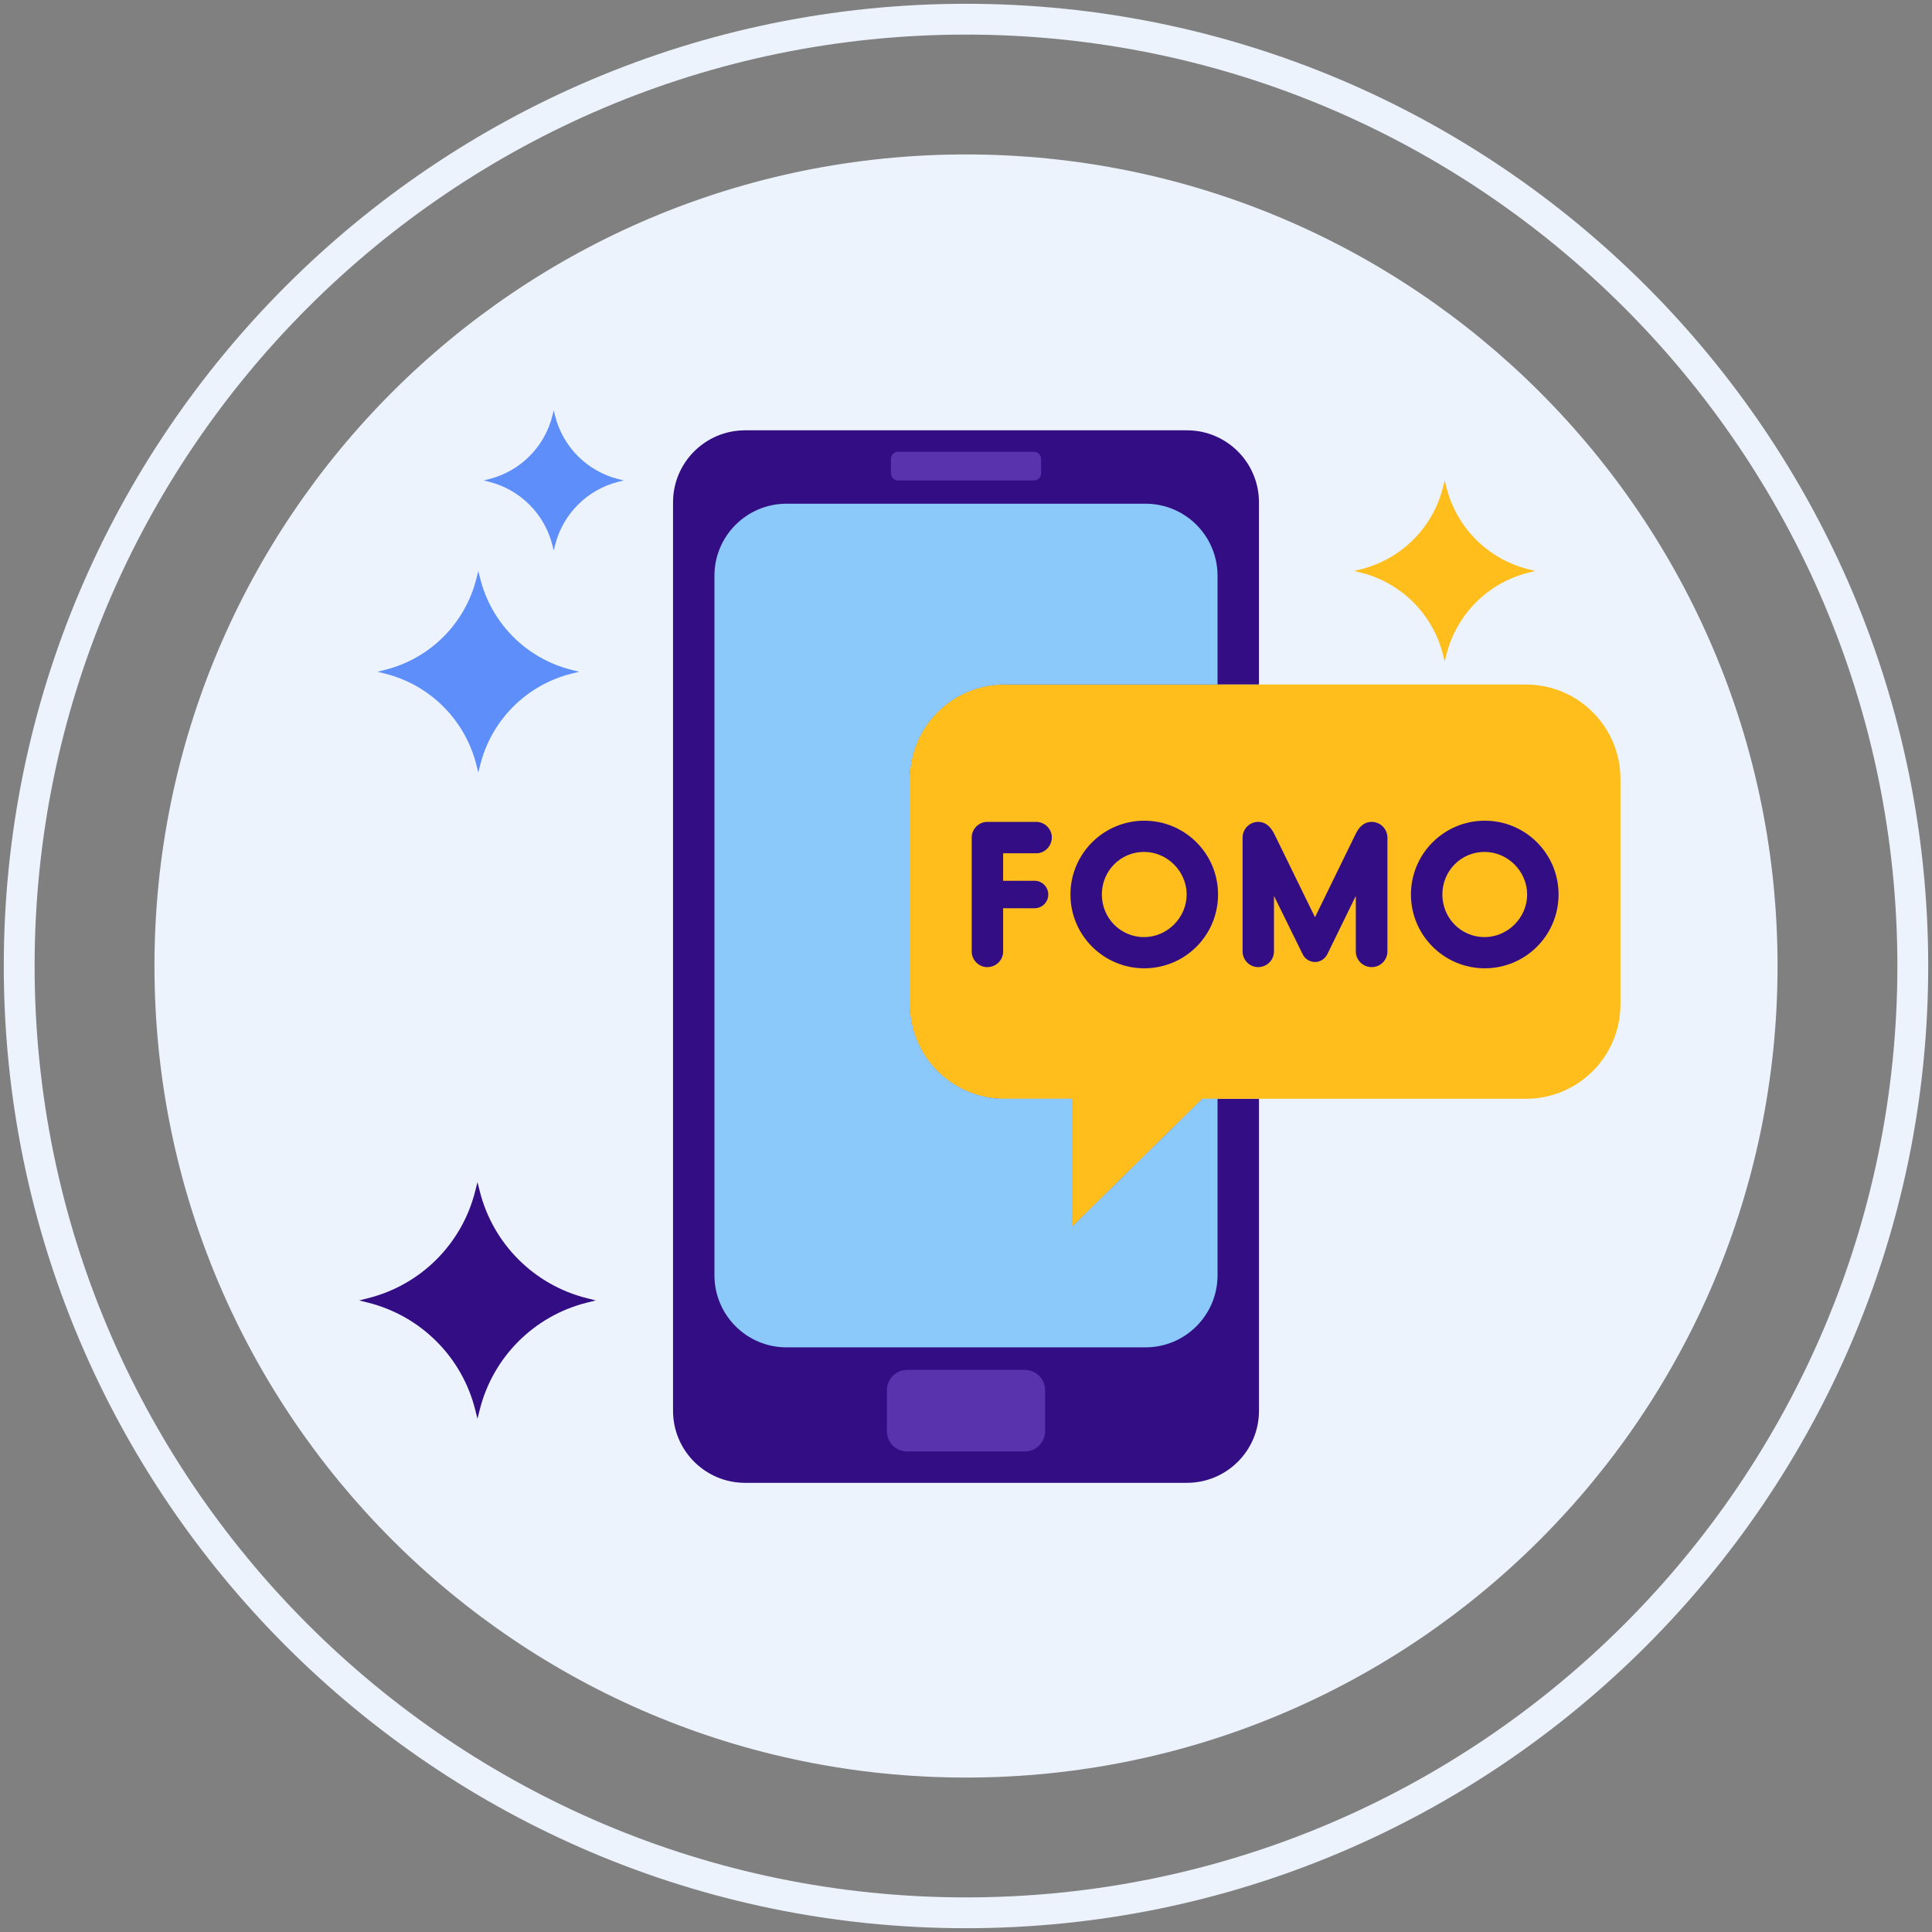
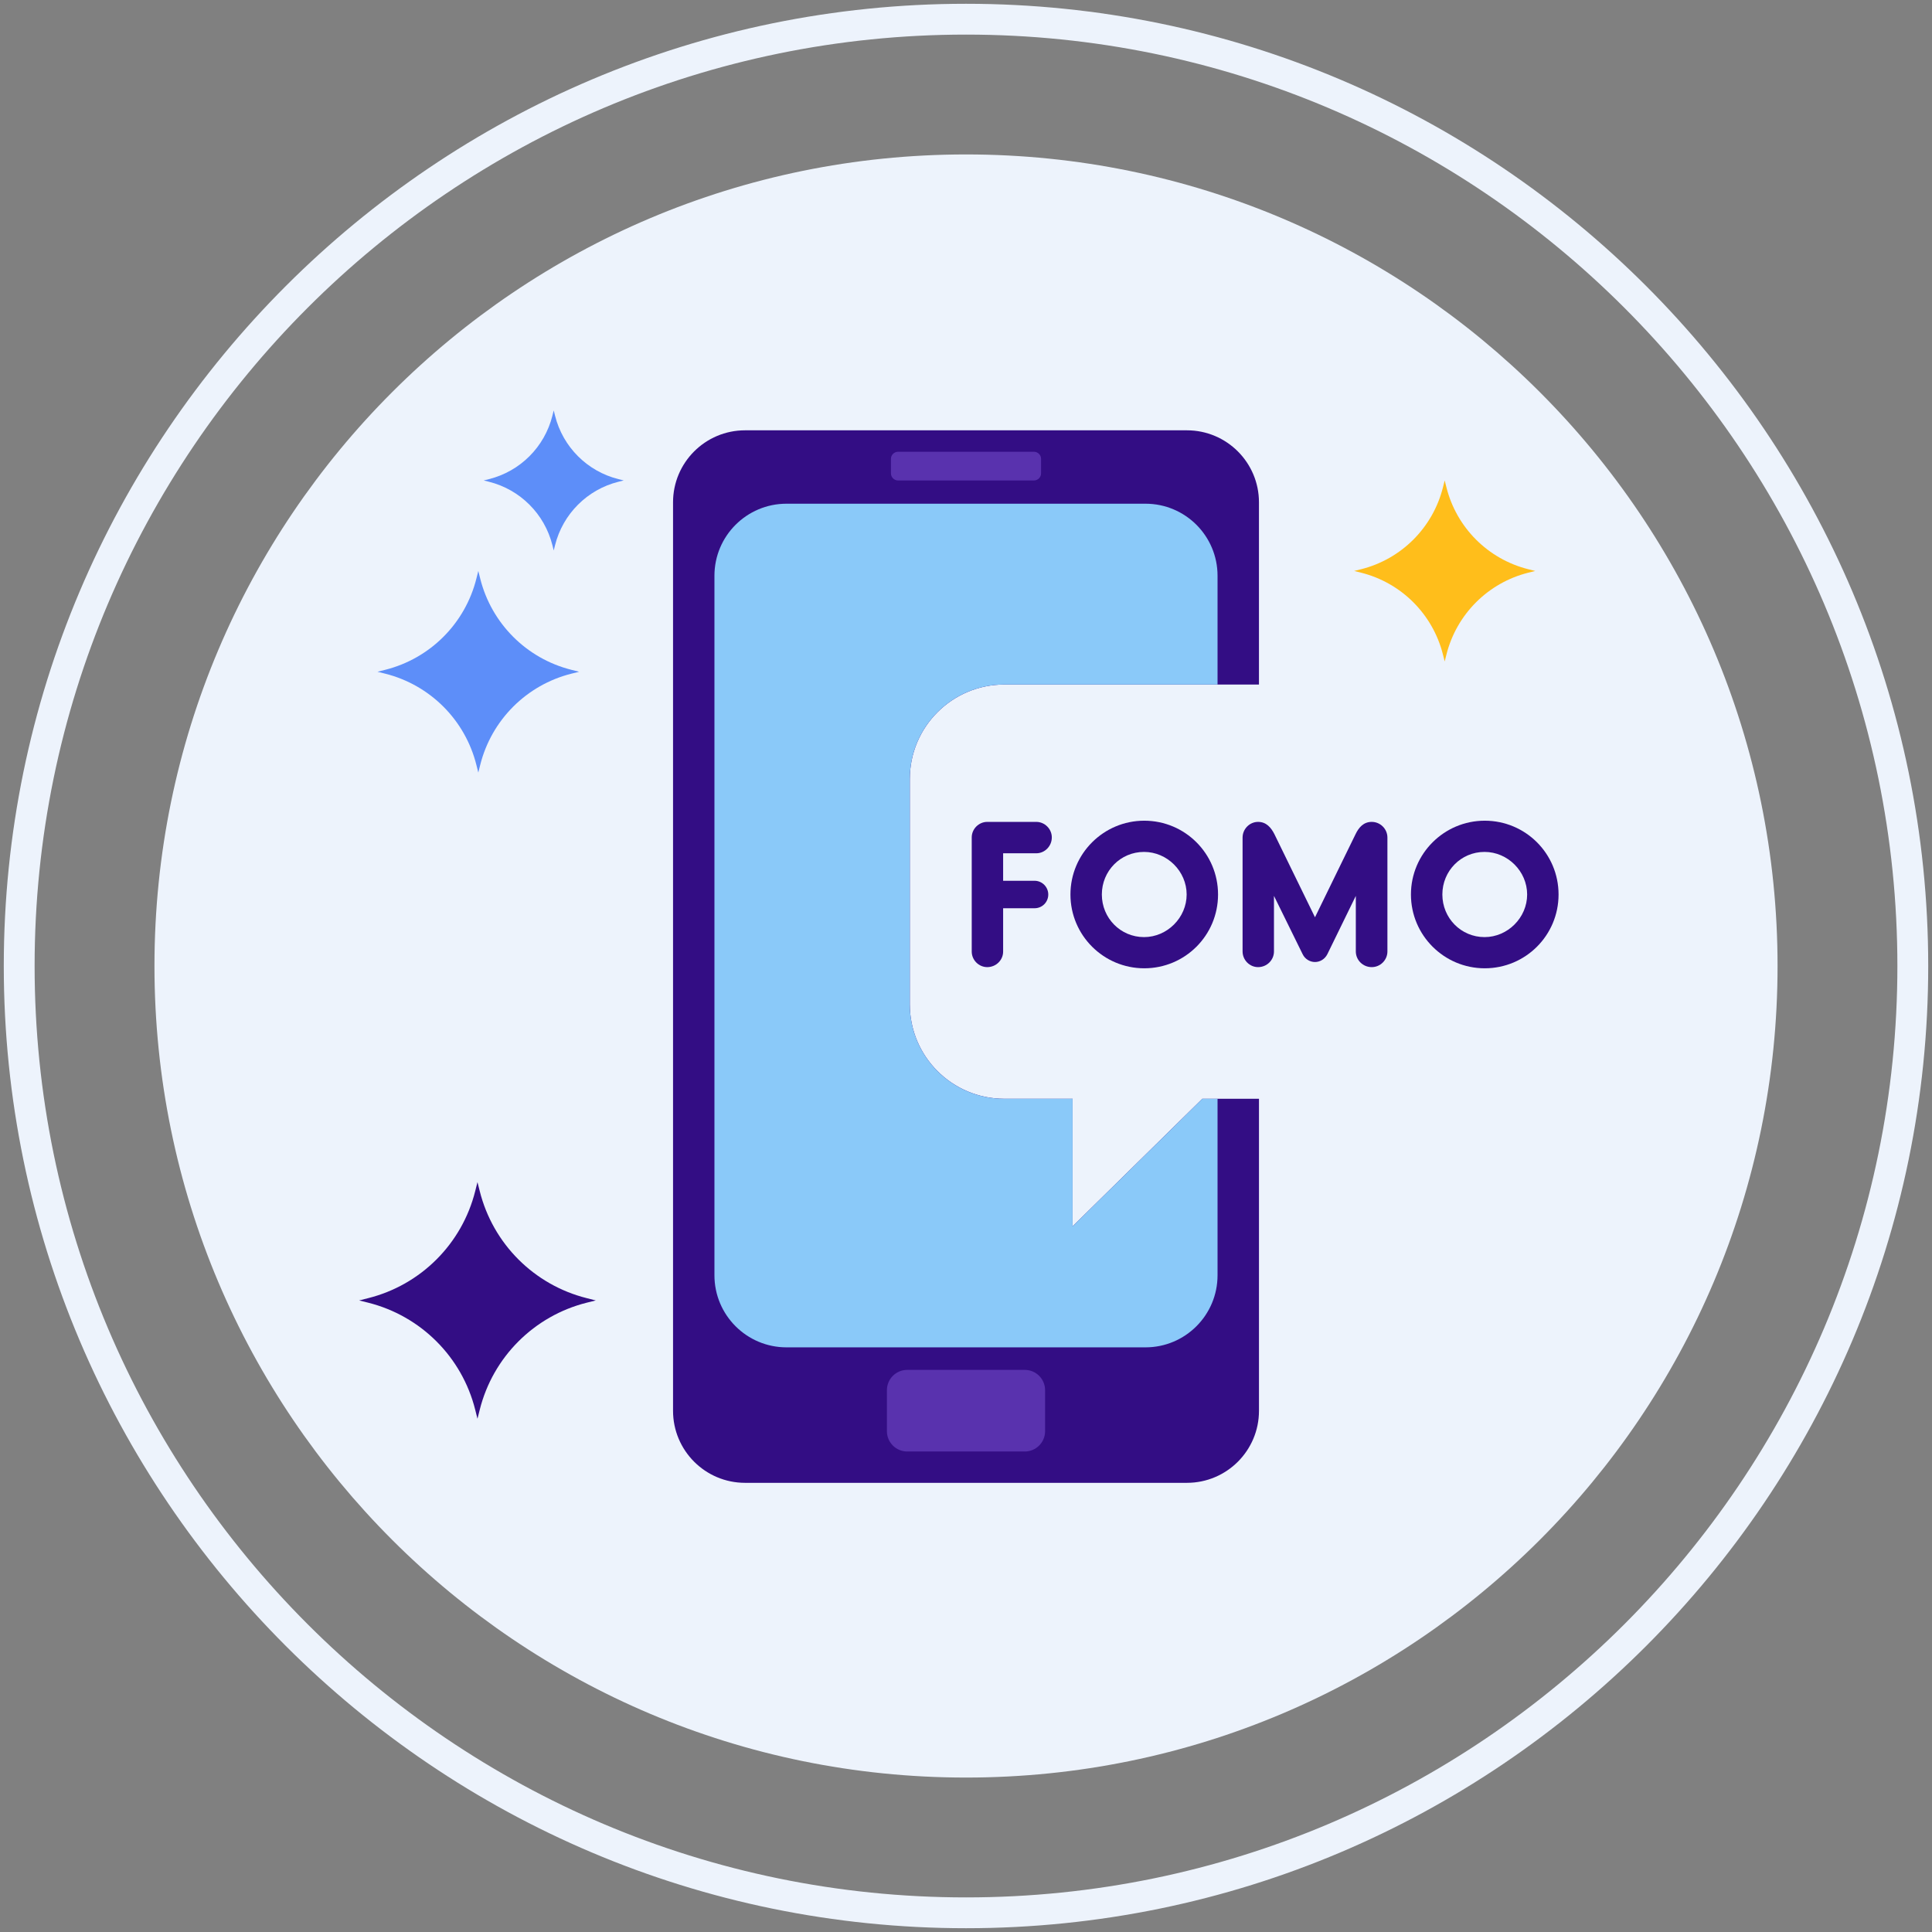
<svg xmlns="http://www.w3.org/2000/svg" width="96" height="96" viewBox="0 0 96 96" fill="none">
  <rect x="0" y="0" width="96" height="96" fill="#808080" stroke="none" />
  <path d="M48.001 7.674C25.729 7.674 7.675 25.729 7.675 48C7.675 70.271 25.729 88.326 48.001 88.326C70.271 88.326 88.326 70.271 88.326 48C88.326 25.729 70.271 7.674 48.001 7.674Z" fill="#EDF3FC" />
  <path d="M48.001 0.188C21.636 0.188 0.188 21.636 0.188 48C0.188 74.364 21.636 95.812 48.001 95.812C74.365 95.812 95.812 74.364 95.812 48C95.812 21.636 74.365 0.188 48.001 0.188ZM48.001 94.281C22.481 94.281 1.72 73.519 1.72 48C1.72 22.48 22.481 1.719 48.001 1.719C73.52 1.719 94.28 22.481 94.28 48C94.28 73.519 73.52 94.281 48.001 94.281Z" fill="#EDF3FC" />
  <path d="M75.942 28.285C73.938 27.783 72.374 26.219 71.872 24.215L71.786 23.874L71.7 24.215C71.198 26.219 69.634 27.783 67.63 28.285L67.289 28.371L67.63 28.456C69.634 28.958 71.198 30.523 71.7 32.526L71.786 32.868L71.872 32.526C72.374 30.523 73.938 28.958 75.942 28.456L76.284 28.371L75.942 28.285Z" fill="#FFBE1B" />
  <path d="M29.157 64.505C26.538 63.849 24.494 61.804 23.838 59.186L23.725 58.739L23.613 59.186C22.957 61.804 20.912 63.849 18.292 64.505L17.846 64.618L18.292 64.729C20.912 65.386 22.957 67.43 23.613 70.049L23.725 70.496L23.838 70.049C24.494 67.43 26.538 65.386 29.157 64.729L29.604 64.618L29.157 64.505Z" fill="#330D84" />
  <path d="M28.395 33.283C26.163 32.724 24.422 30.982 23.862 28.751L23.767 28.371L23.671 28.751C23.112 30.982 21.37 32.724 19.138 33.283L18.758 33.379L19.138 33.474C21.37 34.033 23.112 35.775 23.671 38.007L23.767 38.388L23.862 38.007C24.422 35.775 26.163 34.034 28.395 33.474L28.776 33.379L28.395 33.283Z" fill="#5D8EF9" />
  <path d="M30.728 23.807C29.178 23.419 27.969 22.208 27.581 20.659L27.514 20.395L27.448 20.659C27.059 22.209 25.849 23.419 24.299 23.807L24.036 23.873L24.299 23.939C25.849 24.328 27.059 25.538 27.448 27.087L27.514 27.352L27.581 27.087C27.969 25.538 29.178 24.328 30.728 23.939L30.993 23.873L30.728 23.807Z" fill="#5D8EF9" />
  <path d="M49.903 34.014H62.557V24.961C62.557 22.985 60.955 21.382 58.977 21.382H37.023C35.046 21.382 33.443 22.985 33.443 24.961V70.1C33.443 72.078 35.046 73.681 37.023 73.681H58.977C60.955 73.681 62.558 72.078 62.558 70.1V54.597H59.743L53.298 60.933V54.597H49.903C47.31 54.597 45.208 52.495 45.208 49.903V38.709C45.208 36.117 47.31 34.014 49.903 34.014Z" fill="#330D84" />
-   <path d="M75.825 34.014H49.903C47.31 34.014 45.208 36.117 45.208 38.709V49.903C45.208 52.495 47.31 54.597 49.903 54.597H53.297V60.933L59.742 54.597H75.825C78.417 54.597 80.52 52.495 80.52 49.903V38.709C80.52 36.117 78.417 34.014 75.825 34.014Z" fill="#FFBE1B" />
  <path d="M50.922 68.069H45.078C44.522 68.069 44.07 68.521 44.07 69.077V71.115C44.07 71.672 44.522 72.124 45.078 72.124H50.922C51.479 72.124 51.93 71.672 51.93 71.115V69.077C51.93 68.521 51.479 68.069 50.922 68.069Z" fill="#5932AE" />
  <path d="M51.376 22.448H44.625C44.429 22.448 44.27 22.607 44.27 22.802V23.519C44.27 23.715 44.429 23.874 44.625 23.874H51.376C51.571 23.874 51.73 23.715 51.73 23.519V22.802C51.73 22.607 51.571 22.448 51.376 22.448Z" fill="#5932AE" />
  <path d="M49.903 34.014H60.499V28.609C60.499 26.632 58.897 25.029 56.919 25.029H39.081C37.104 25.029 35.5 26.632 35.5 28.609V63.368C35.5 65.345 37.104 66.949 39.081 66.949H56.919C58.897 66.949 60.499 65.345 60.499 63.368V54.598H59.742L53.297 60.933V54.598H49.903C47.31 54.598 45.208 52.495 45.208 49.903V38.709C45.208 36.117 47.31 34.014 49.903 34.014Z" fill="#8AC9F9" />
  <path d="M51.406 43.765H49.845V42.399H51.493C51.913 42.399 52.264 42.048 52.264 41.609C52.264 41.19 51.913 40.839 51.493 40.839H49.055C48.636 40.839 48.285 41.19 48.285 41.609V47.285C48.285 47.705 48.636 48.056 49.055 48.056C49.494 48.056 49.845 47.705 49.845 47.285V45.13H51.406C51.786 45.13 52.088 44.828 52.088 44.447C52.088 44.077 51.786 43.765 51.406 43.765Z" fill="#330D84" />
  <path d="M56.857 40.78C54.838 40.78 53.19 42.418 53.19 44.447C53.19 46.476 54.838 48.114 56.857 48.114C58.886 48.114 60.524 46.476 60.524 44.447C60.524 42.418 58.886 40.78 56.857 40.78ZM56.847 46.564C55.677 46.564 54.75 45.618 54.75 44.447C54.75 43.277 55.677 42.331 56.847 42.331C57.998 42.331 58.964 43.296 58.964 44.447C58.964 45.598 57.998 46.564 56.847 46.564Z" fill="#330D84" />
  <path d="M68.16 40.839C67.75 40.839 67.516 41.121 67.36 41.443C67.302 41.57 66.092 44.028 65.341 45.579C64.581 44.028 63.381 41.56 63.322 41.443C63.157 41.121 62.922 40.839 62.513 40.839C62.094 40.839 61.743 41.19 61.743 41.619V47.276C61.743 47.705 62.094 48.056 62.513 48.056C62.952 48.056 63.303 47.705 63.303 47.276V44.516L64.727 47.412C64.844 47.656 65.088 47.802 65.341 47.802C65.585 47.802 65.829 47.665 65.956 47.412L67.37 44.516V47.276C67.37 47.705 67.721 48.056 68.16 48.056C68.589 48.056 68.94 47.705 68.94 47.276V41.619C68.94 41.19 68.589 40.839 68.16 40.839Z" fill="#330D84" />
  <path d="M73.776 40.78C71.758 40.78 70.109 42.418 70.109 44.447C70.109 46.476 71.758 48.114 73.776 48.114C75.805 48.114 77.444 46.476 77.444 44.447C77.444 42.418 75.805 40.78 73.776 40.78ZM73.767 46.564C72.597 46.564 71.67 45.618 71.67 44.447C71.67 43.277 72.596 42.331 73.767 42.331C74.918 42.331 75.883 43.296 75.883 44.447C75.883 45.598 74.917 46.564 73.767 46.564Z" fill="#330D84" />
</svg>